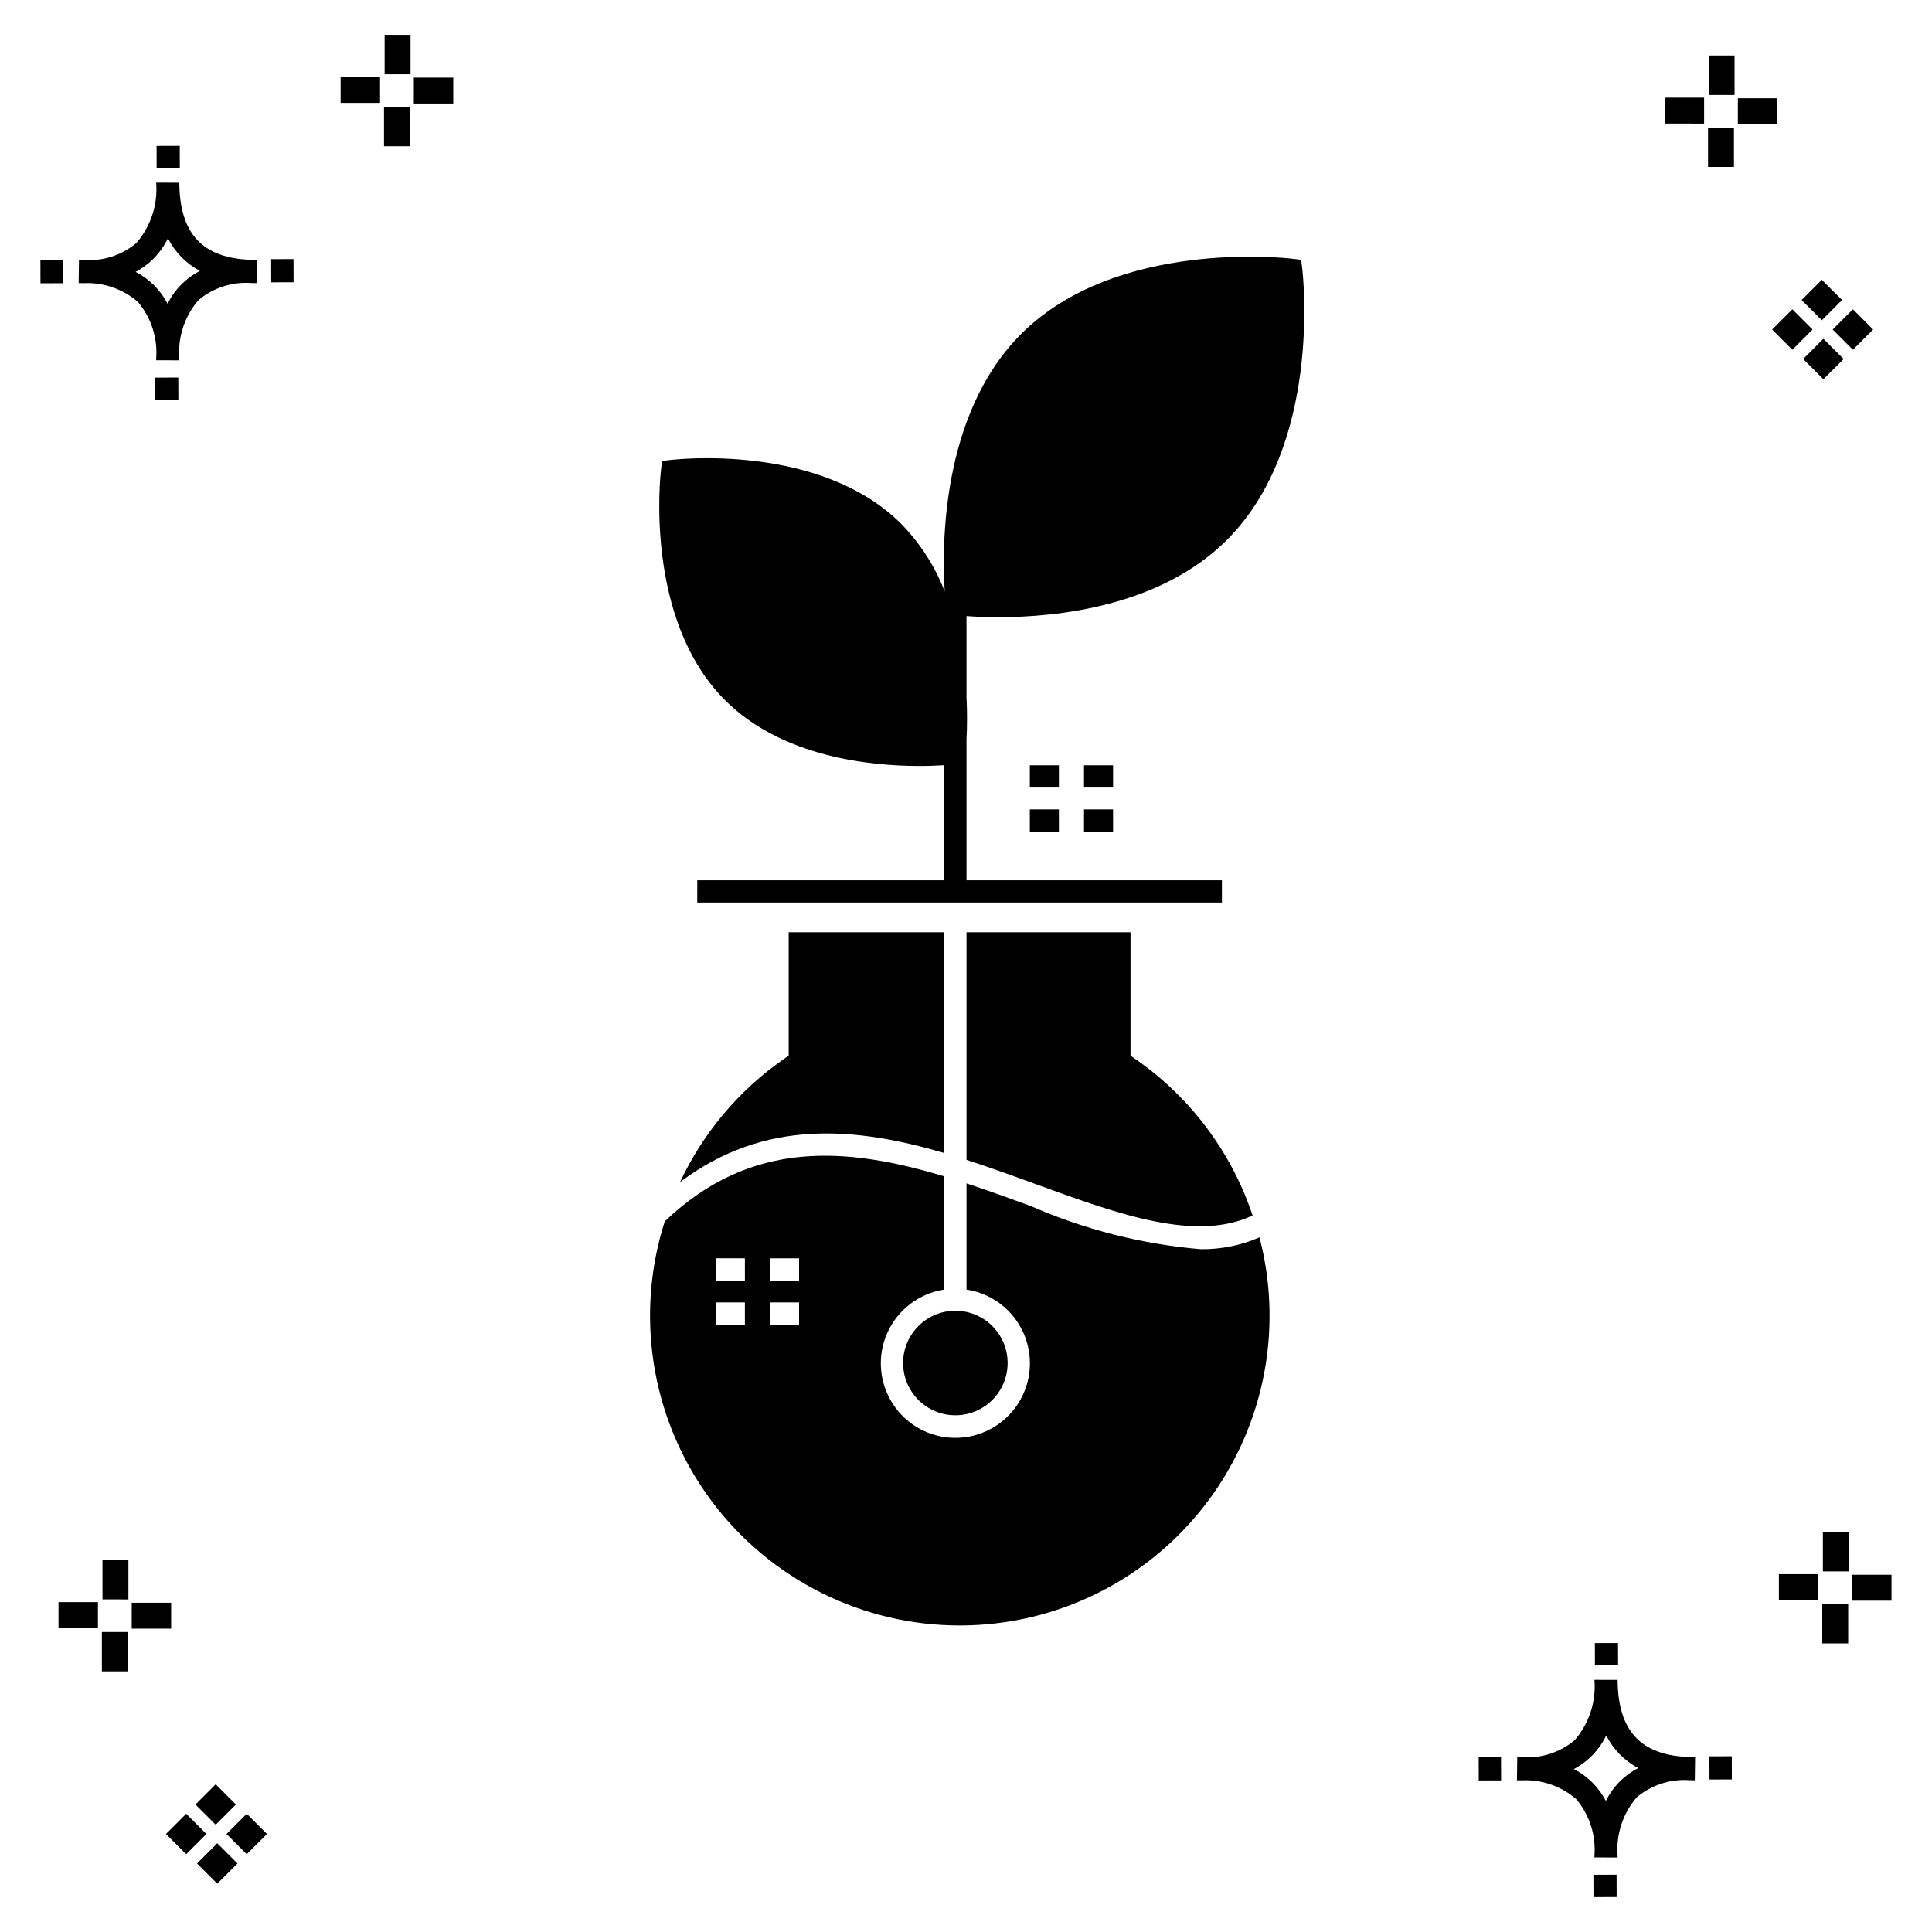
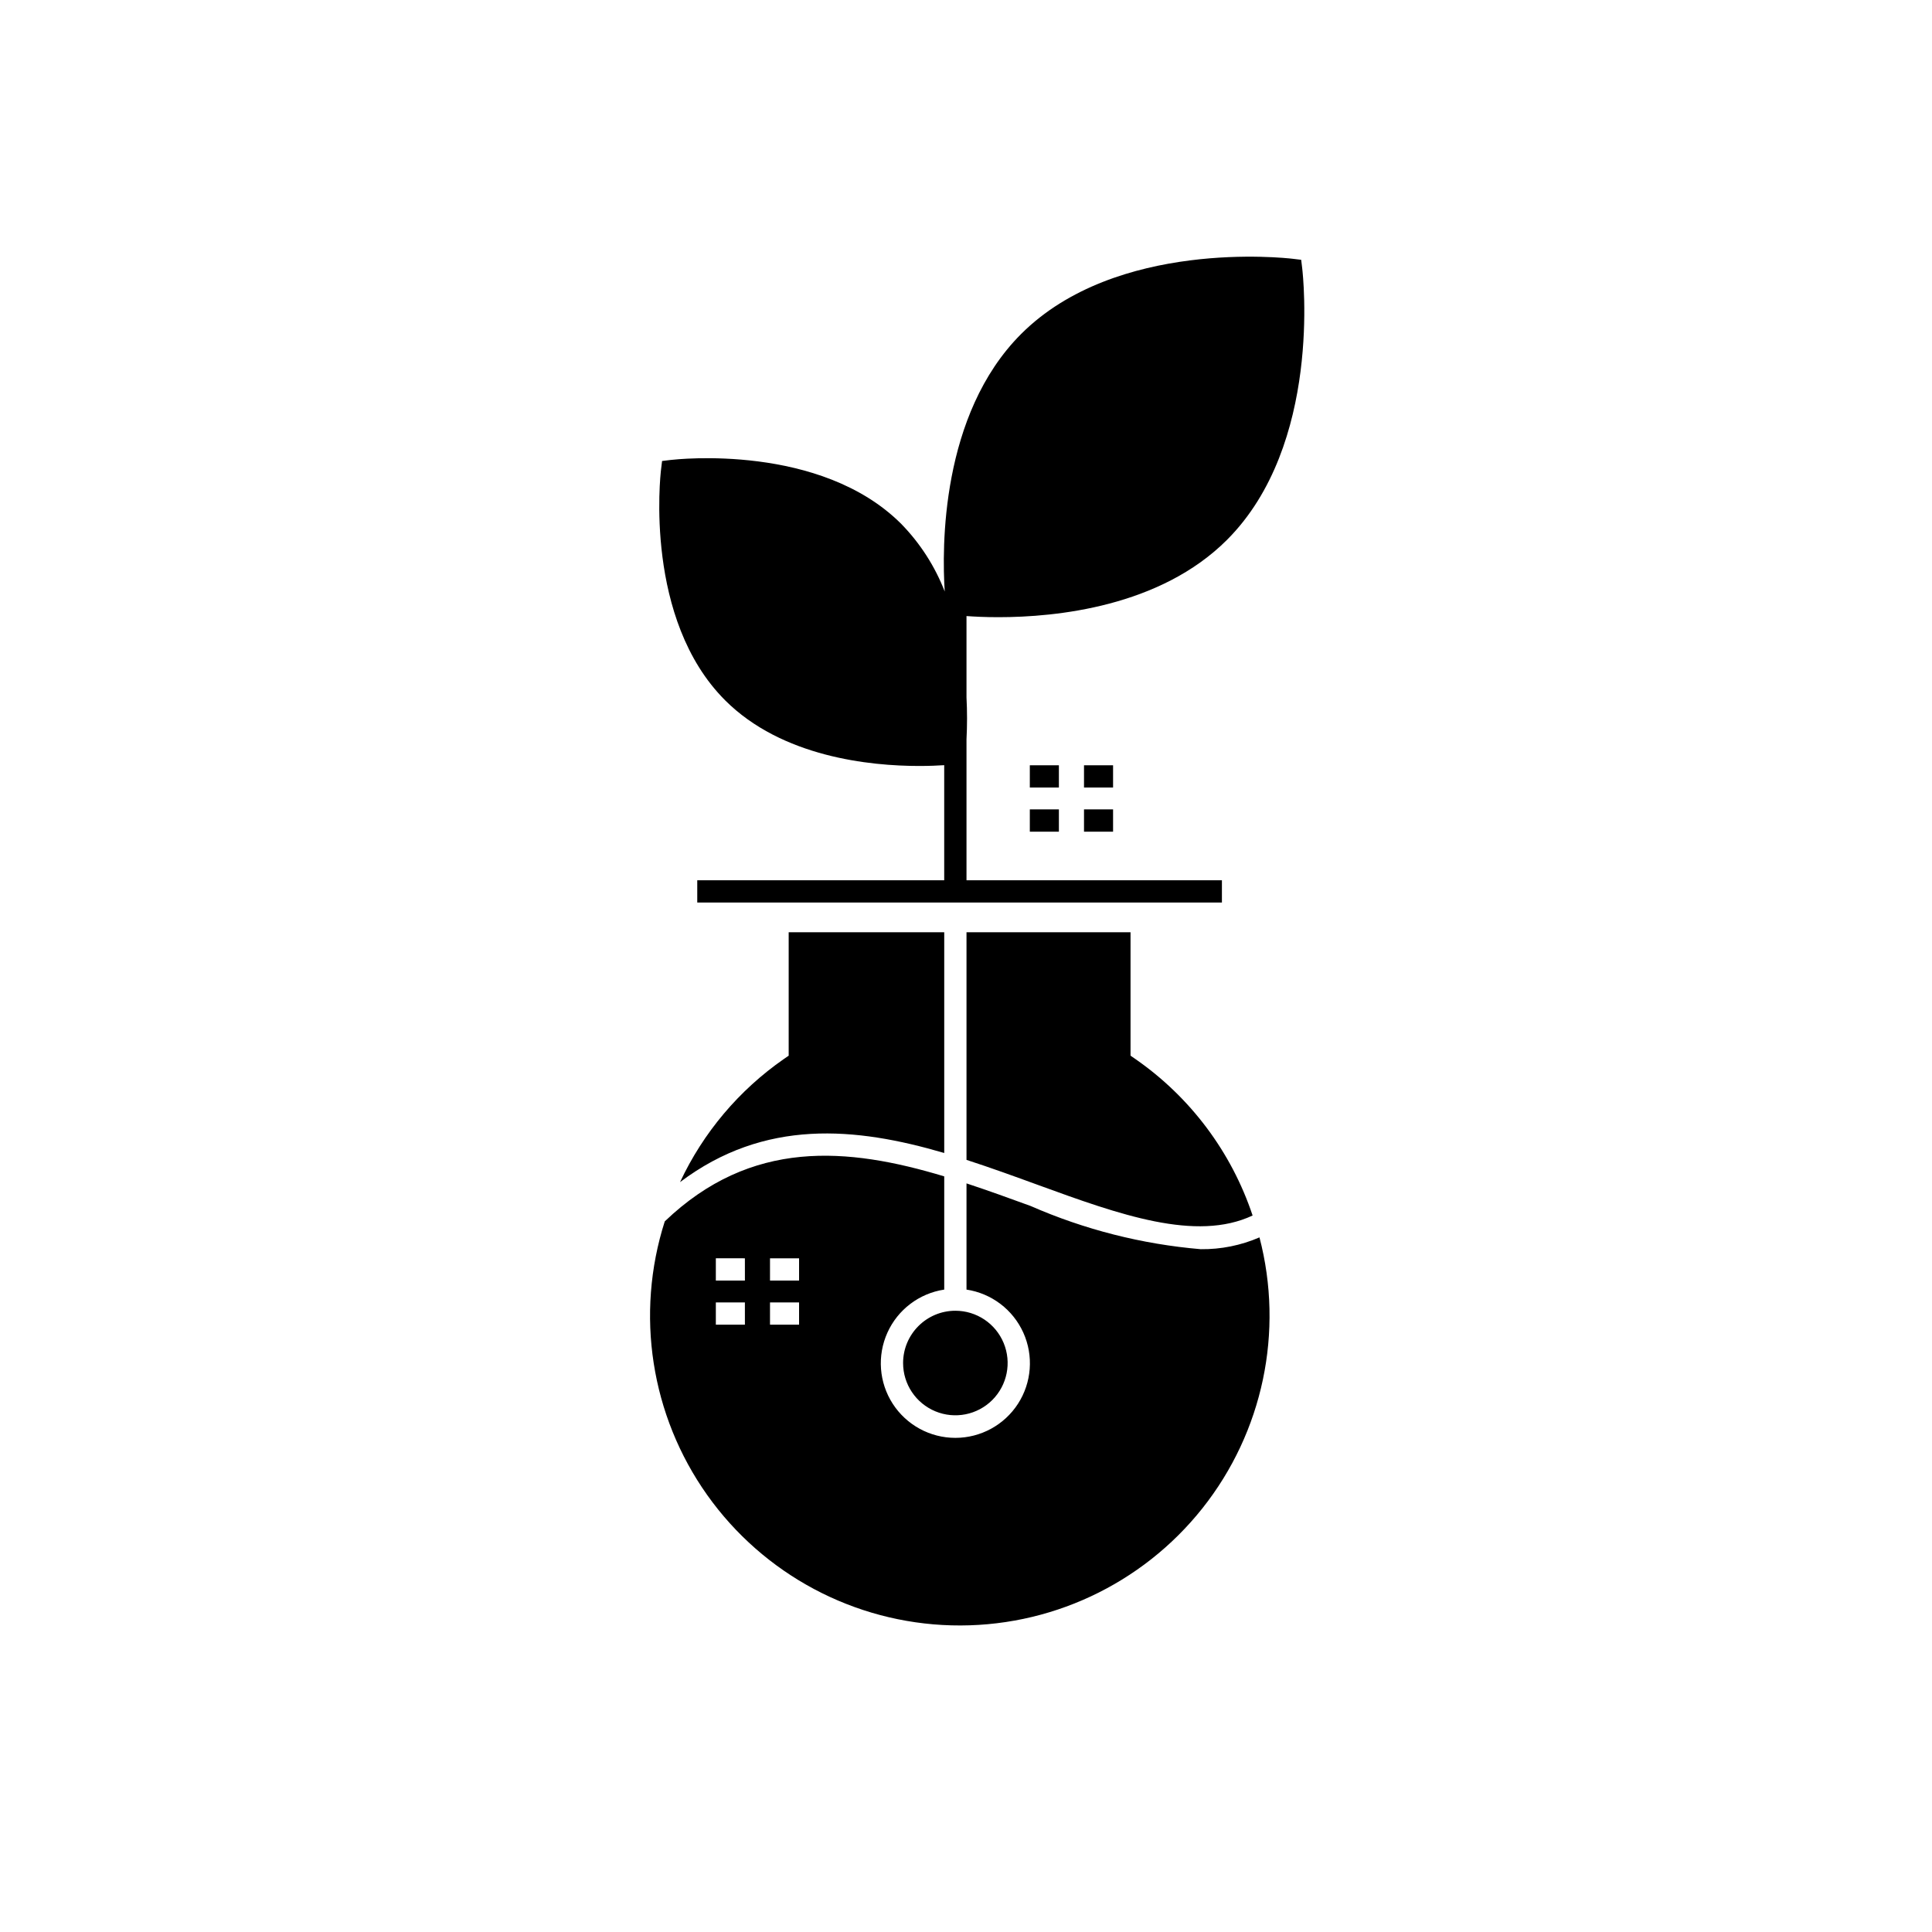
<svg xmlns="http://www.w3.org/2000/svg" fill="#000000" width="800px" height="800px" version="1.1" viewBox="144 144 512 512">
  <g>
-     <path d="m191.25 244.05 0.02 5.922-6.141 0.02-0.02-5.922zm19.43-31.188c0.43 0.023 0.914 0.008 1.383 0.02l-0.082 6.141c-0.441 0.008-0.914-0.004-1.363-0.02-5.094-0.375-10.129 1.258-14.035 4.543-3.688 4.285-5.508 9.867-5.059 15.504v0.441l-6.141-0.016v-0.438c0.43-5.449-1.309-10.848-4.836-15.023-3.984-3.449-9.145-5.231-14.406-4.973h-0.004c-0.426 0-0.855-0.008-1.293-0.02l0.086-6.141c0.434 0 0.863 0.008 1.285 0.02h0.004c5.051 0.367 10.043-1.246 13.926-4.496 3.816-4.414 5.707-10.18 5.238-16l6.141 0.008c0.07 13.547 6.168 20.074 19.156 20.449zm-13.707 2.922v0.004c-3.644-1.938-6.602-4.953-8.465-8.637-1.027 2.113-2.418 4.035-4.102 5.672-1.332 1.281-2.836 2.367-4.469 3.227 3.633 1.871 6.594 4.824 8.473 8.449 0.988-1.988 2.301-3.797 3.887-5.352 1.387-1.344 2.961-2.473 4.676-3.359zm-42.266-2.856 0.02 6.141 5.922-0.016-0.02-6.141zm67.074-0.266-5.926 0.016 0.02 6.141 5.926-0.016zm-30.129-24.098-0.02-5.922-6.141 0.02 0.02 5.922zm435.57 45.219 5.359 5.359-5.359 5.359-5.359-5.359zm7.816-7.816 5.359 5.359-5.359 5.359-5.359-5.359zm-16.043 0 5.359 5.359-5.359 5.359-5.359-5.359zm7.816-7.816 5.359 5.359-5.359 5.359-5.359-5.359zm-11.809-41.238-10.449-0.004v-6.867h10.449zm-19.398-0.164-10.449-0.004v-6.867h10.449zm7.914 11.484h-6.867v-10.438h6.867zm0.164-19.07-6.867-0.004v-10.449h6.867zm-339.57 2.266-10.449-0.004v-6.867h10.449zm-19.398-0.164-10.449-0.004v-6.867h10.449zm7.914 11.484h-6.867v-10.441h6.867zm0.164-19.07h-6.867v-10.453h6.867zm313.48 477.16 0.02 5.922 6.141-0.02-0.02-5.922zm25.57-31.203c0.43 0.023 0.914 0.008 1.383 0.02l-0.082 6.141c-0.441 0.008-0.914-0.004-1.363-0.02-5.09-0.375-10.129 1.254-14.031 4.539-3.691 4.285-5.512 9.867-5.062 15.504v0.441l-6.141-0.016v-0.438c0.43-5.449-1.309-10.848-4.836-15.023-3.984-3.449-9.141-5.231-14.406-4.973h-0.004c-0.426 0-0.855-0.008-1.293-0.02l0.086-6.141c0.434 0 0.863 0.008 1.285 0.02h0.004c5.051 0.367 10.043-1.246 13.926-4.496 3.82-4.414 5.707-10.18 5.238-16l6.141 0.008c0.07 13.551 6.168 20.078 19.156 20.453zm-13.707 2.922c-3.644-1.938-6.602-4.953-8.465-8.637-1.027 2.117-2.418 4.035-4.102 5.676-1.332 1.277-2.836 2.363-4.469 3.227 3.633 1.867 6.594 4.82 8.473 8.449 0.988-1.988 2.305-3.797 3.887-5.356 1.387-1.34 2.961-2.473 4.676-3.359zm-42.266-2.856 0.02 6.141 5.922-0.016-0.02-6.141zm67.074-0.27-5.926 0.016 0.02 6.141 5.926-0.016zm-30.129-24.098-0.02-5.922-6.141 0.02 0.02 5.922zm72.461-17.141h-10.449v-6.867h10.449zm-19.398-0.164h-10.449v-6.867h10.449zm7.914 11.484h-6.867v-10.438h6.867zm0.164-19.07h-6.867v-10.449h6.867zm-432.38 72.043 5.359 5.359-5.359 5.359-5.359-5.359zm7.816-7.816 5.359 5.359-5.359 5.359-5.359-5.359zm-16.043 0 5.359 5.359-5.359 5.359-5.359-5.359zm7.816-7.816 5.359 5.359-5.359 5.359-5.359-5.359zm-11.809-41.238-10.449-0.004v-6.867h10.449zm-19.398-0.164-10.449-0.004v-6.867h10.449zm7.914 11.484-6.867-0.008v-10.434h6.867zm0.164-19.07-6.867-0.008v-10.445h6.867z" />
    <path d="m336.14 329.56c-21.414-21.418-17.156-59.477-16.961-61.09l0.277-2.305 2.305-0.277c1.621-0.18 39.684-4.445 61.09 16.961 5.004 5.133 8.922 11.223 11.512 17.902-0.742-11.402-1.137-46.859 20.246-68.242 25.18-25.184 70.016-20.156 71.914-19.938l2.305 0.277 0.277 2.305c0.223 1.895 5.242 46.734-19.938 71.914-17.73 17.73-45.211 20.492-60.578 20.492-3.625 0-6.465-0.152-8.457-0.297v21.551c0.191 3.703 0.191 7.414 0 11.121v37.348h67.688v5.902h-139.04v-5.902h65.445v-30.504c-1.652 0.109-3.902 0.211-6.606 0.211-13.047 0-36.395-2.344-51.484-17.43zm95.133 34.84h7.703v-5.902h-7.703zm-14.359 0h7.703v-5.902h-7.703zm22.062-17.594h-7.703v5.902h7.703zm-14.359 0h-7.703v5.902h7.703zm-41.289 158.41c0 5.602 3.375 10.652 8.551 12.797 5.176 2.144 11.137 0.961 15.098-3 3.961-3.965 5.148-9.922 3.004-15.098-2.144-5.18-7.195-8.555-12.801-8.555-7.644 0.008-13.844 6.207-13.852 13.855zm-30.32-81.453-1.273 0.879c-11.887 8.262-21.383 19.52-27.516 32.633 22.453-16.914 46.578-14.59 70.012-7.719v-58.5h-41.223zm47.125-32.707v60.324c6.406 2.074 12.75 4.383 18.973 6.652 21.535 7.856 41.867 15.141 56.848 8.09-5.606-16.82-16.512-31.375-31.078-41.48l-1.273-0.879v-32.707zm77.641 80.863c6.531 24.98 0.926 51.574-15.125 71.797-16.055 20.223-40.688 31.715-66.5 31.02-25.809-0.691-49.789-13.488-64.734-34.543-14.941-21.059-19.109-47.918-11.246-72.512 22.918-21.965 48.438-19.656 74.062-11.93v30.004c-6.633 1.004-12.305 5.301-15.059 11.414-2.758 6.113-2.227 13.211 1.414 18.844 3.641 5.633 9.887 9.035 16.594 9.035 6.707 0 12.957-3.402 16.598-9.035 3.637-5.633 4.172-12.73 1.414-18.844-2.758-6.113-8.426-10.41-15.059-11.414v-28.145c5.66 1.867 11.32 3.914 16.945 5.969h0.004c14.309 6.273 29.551 10.148 45.121 11.469 5.352 0.066 10.66-1 15.57-3.129zm-136.37 17.234h-7.699v5.902h7.703zm0-11.691-7.699-0.004v5.902h7.703zm14.359 11.691h-7.703v5.902h7.703zm0-11.691h-7.703v5.902h7.703z" />
  </g>
</svg>